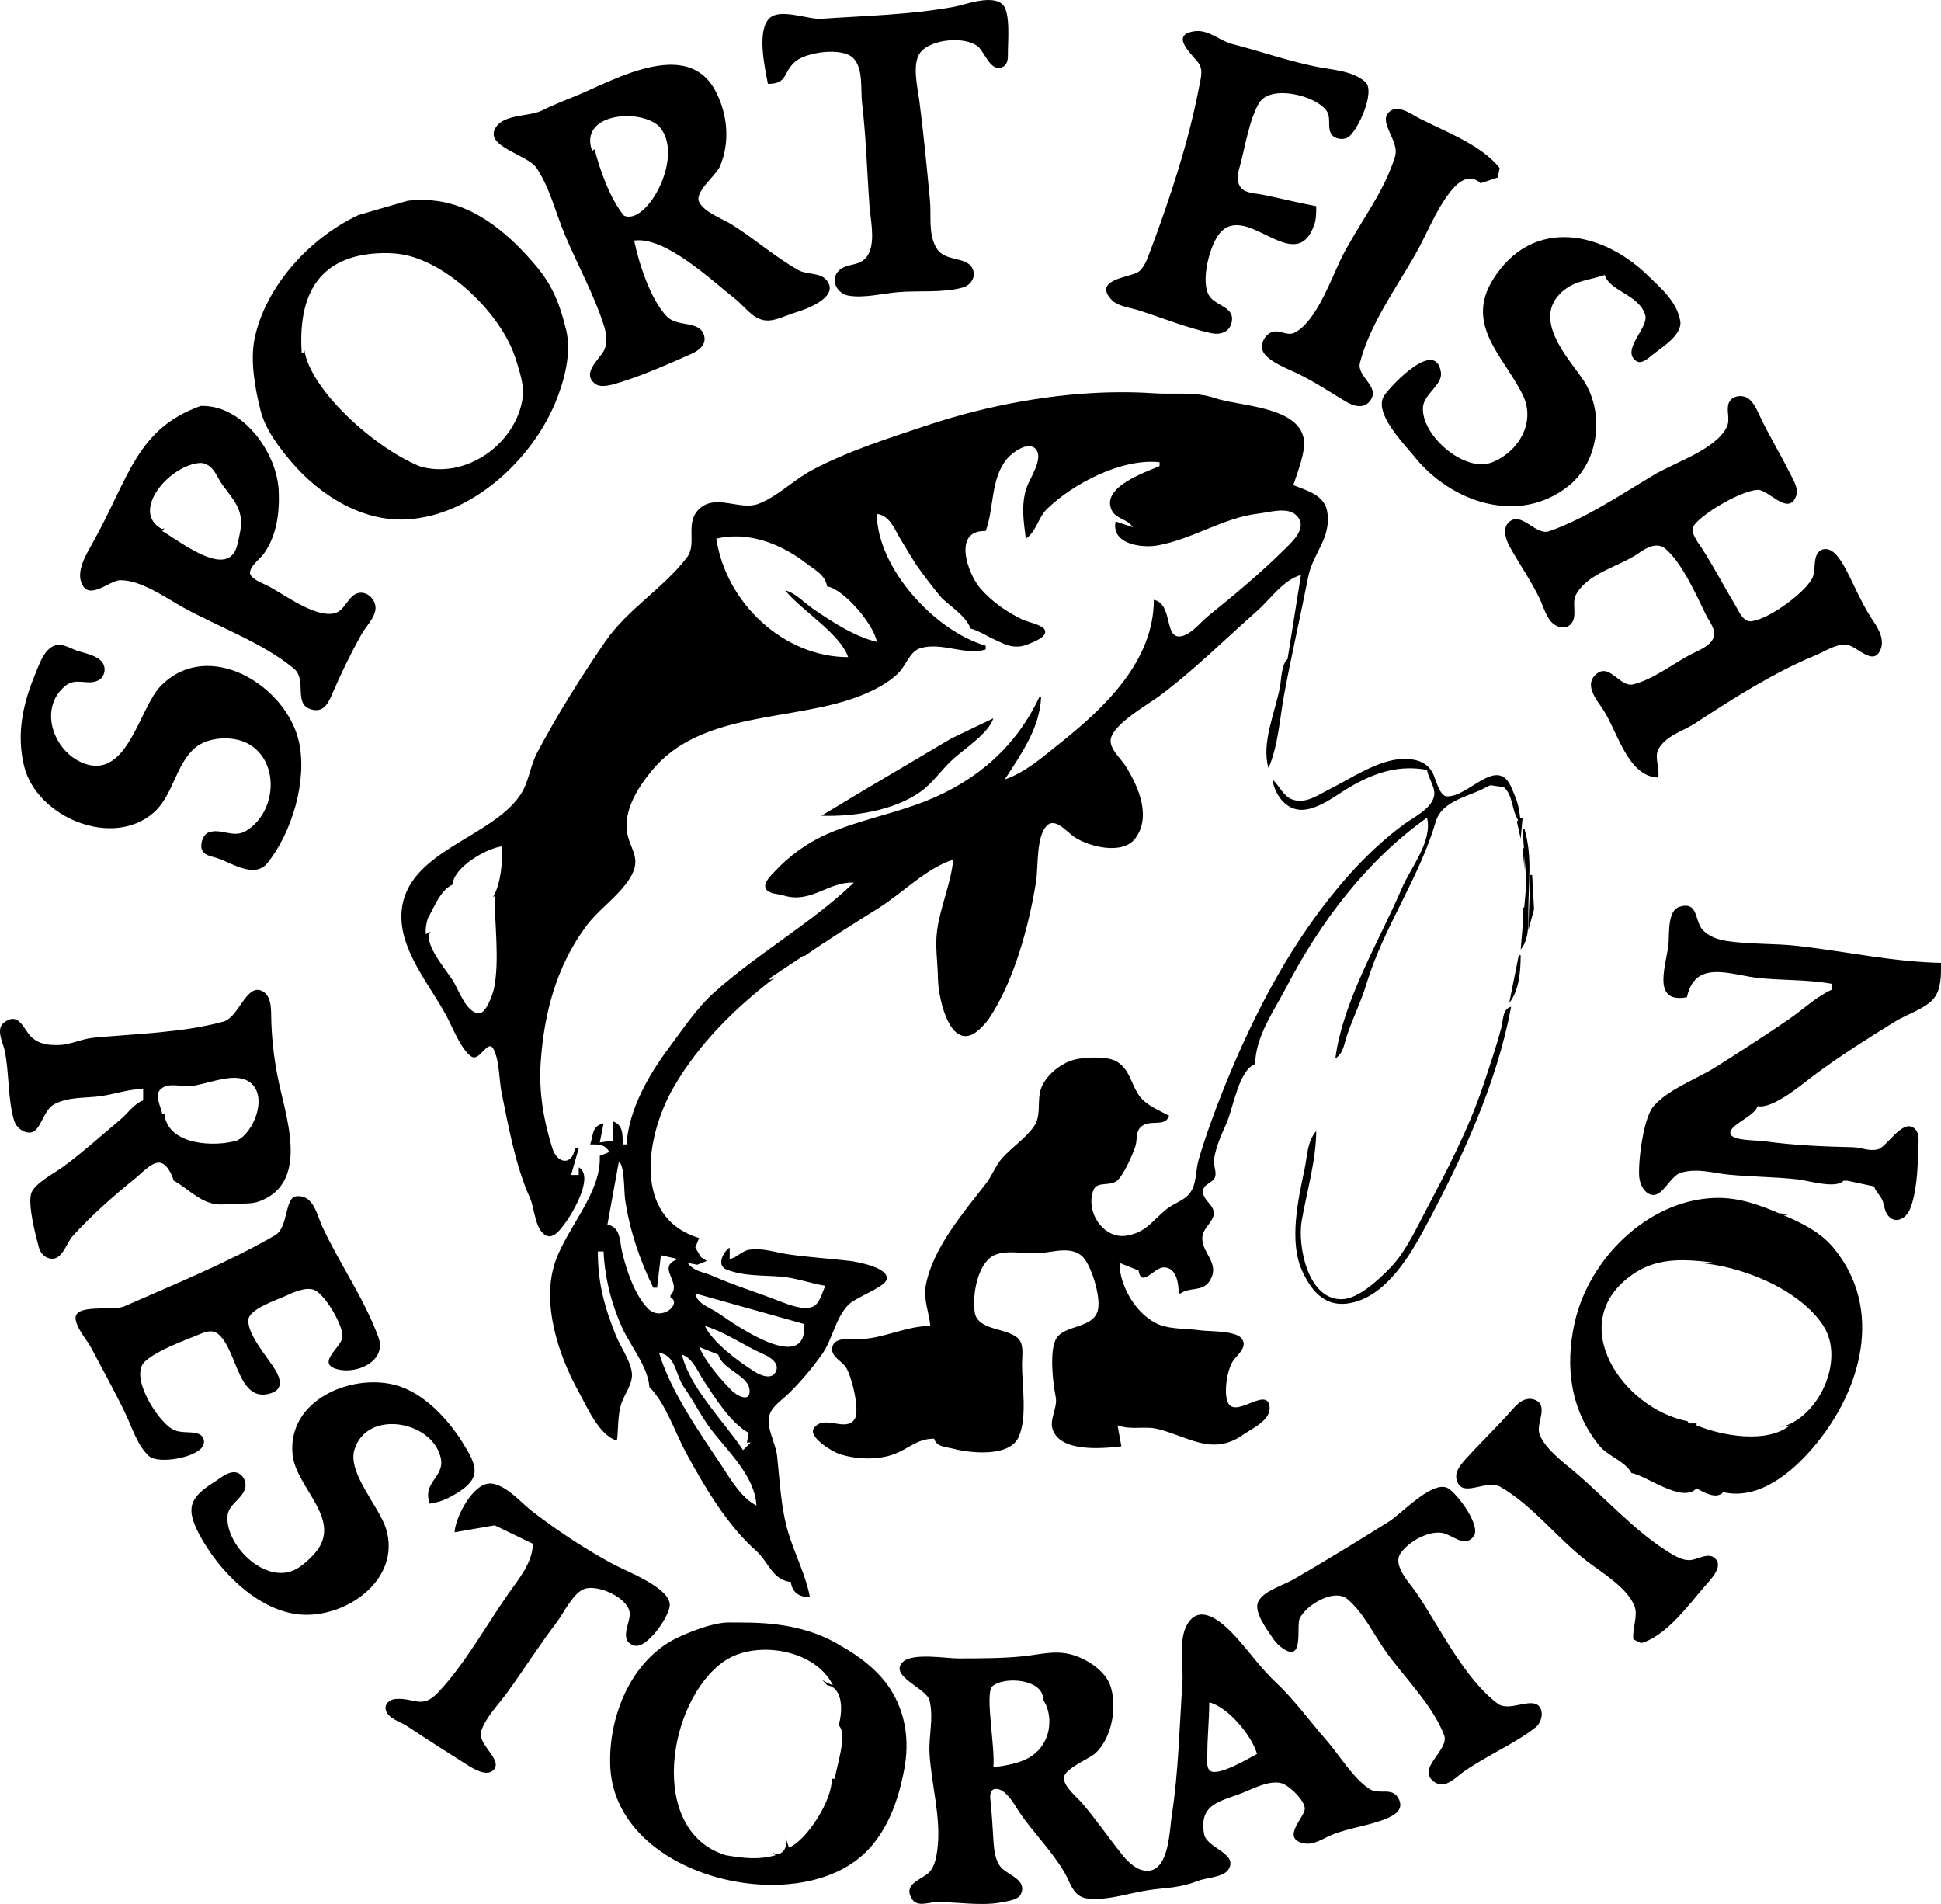
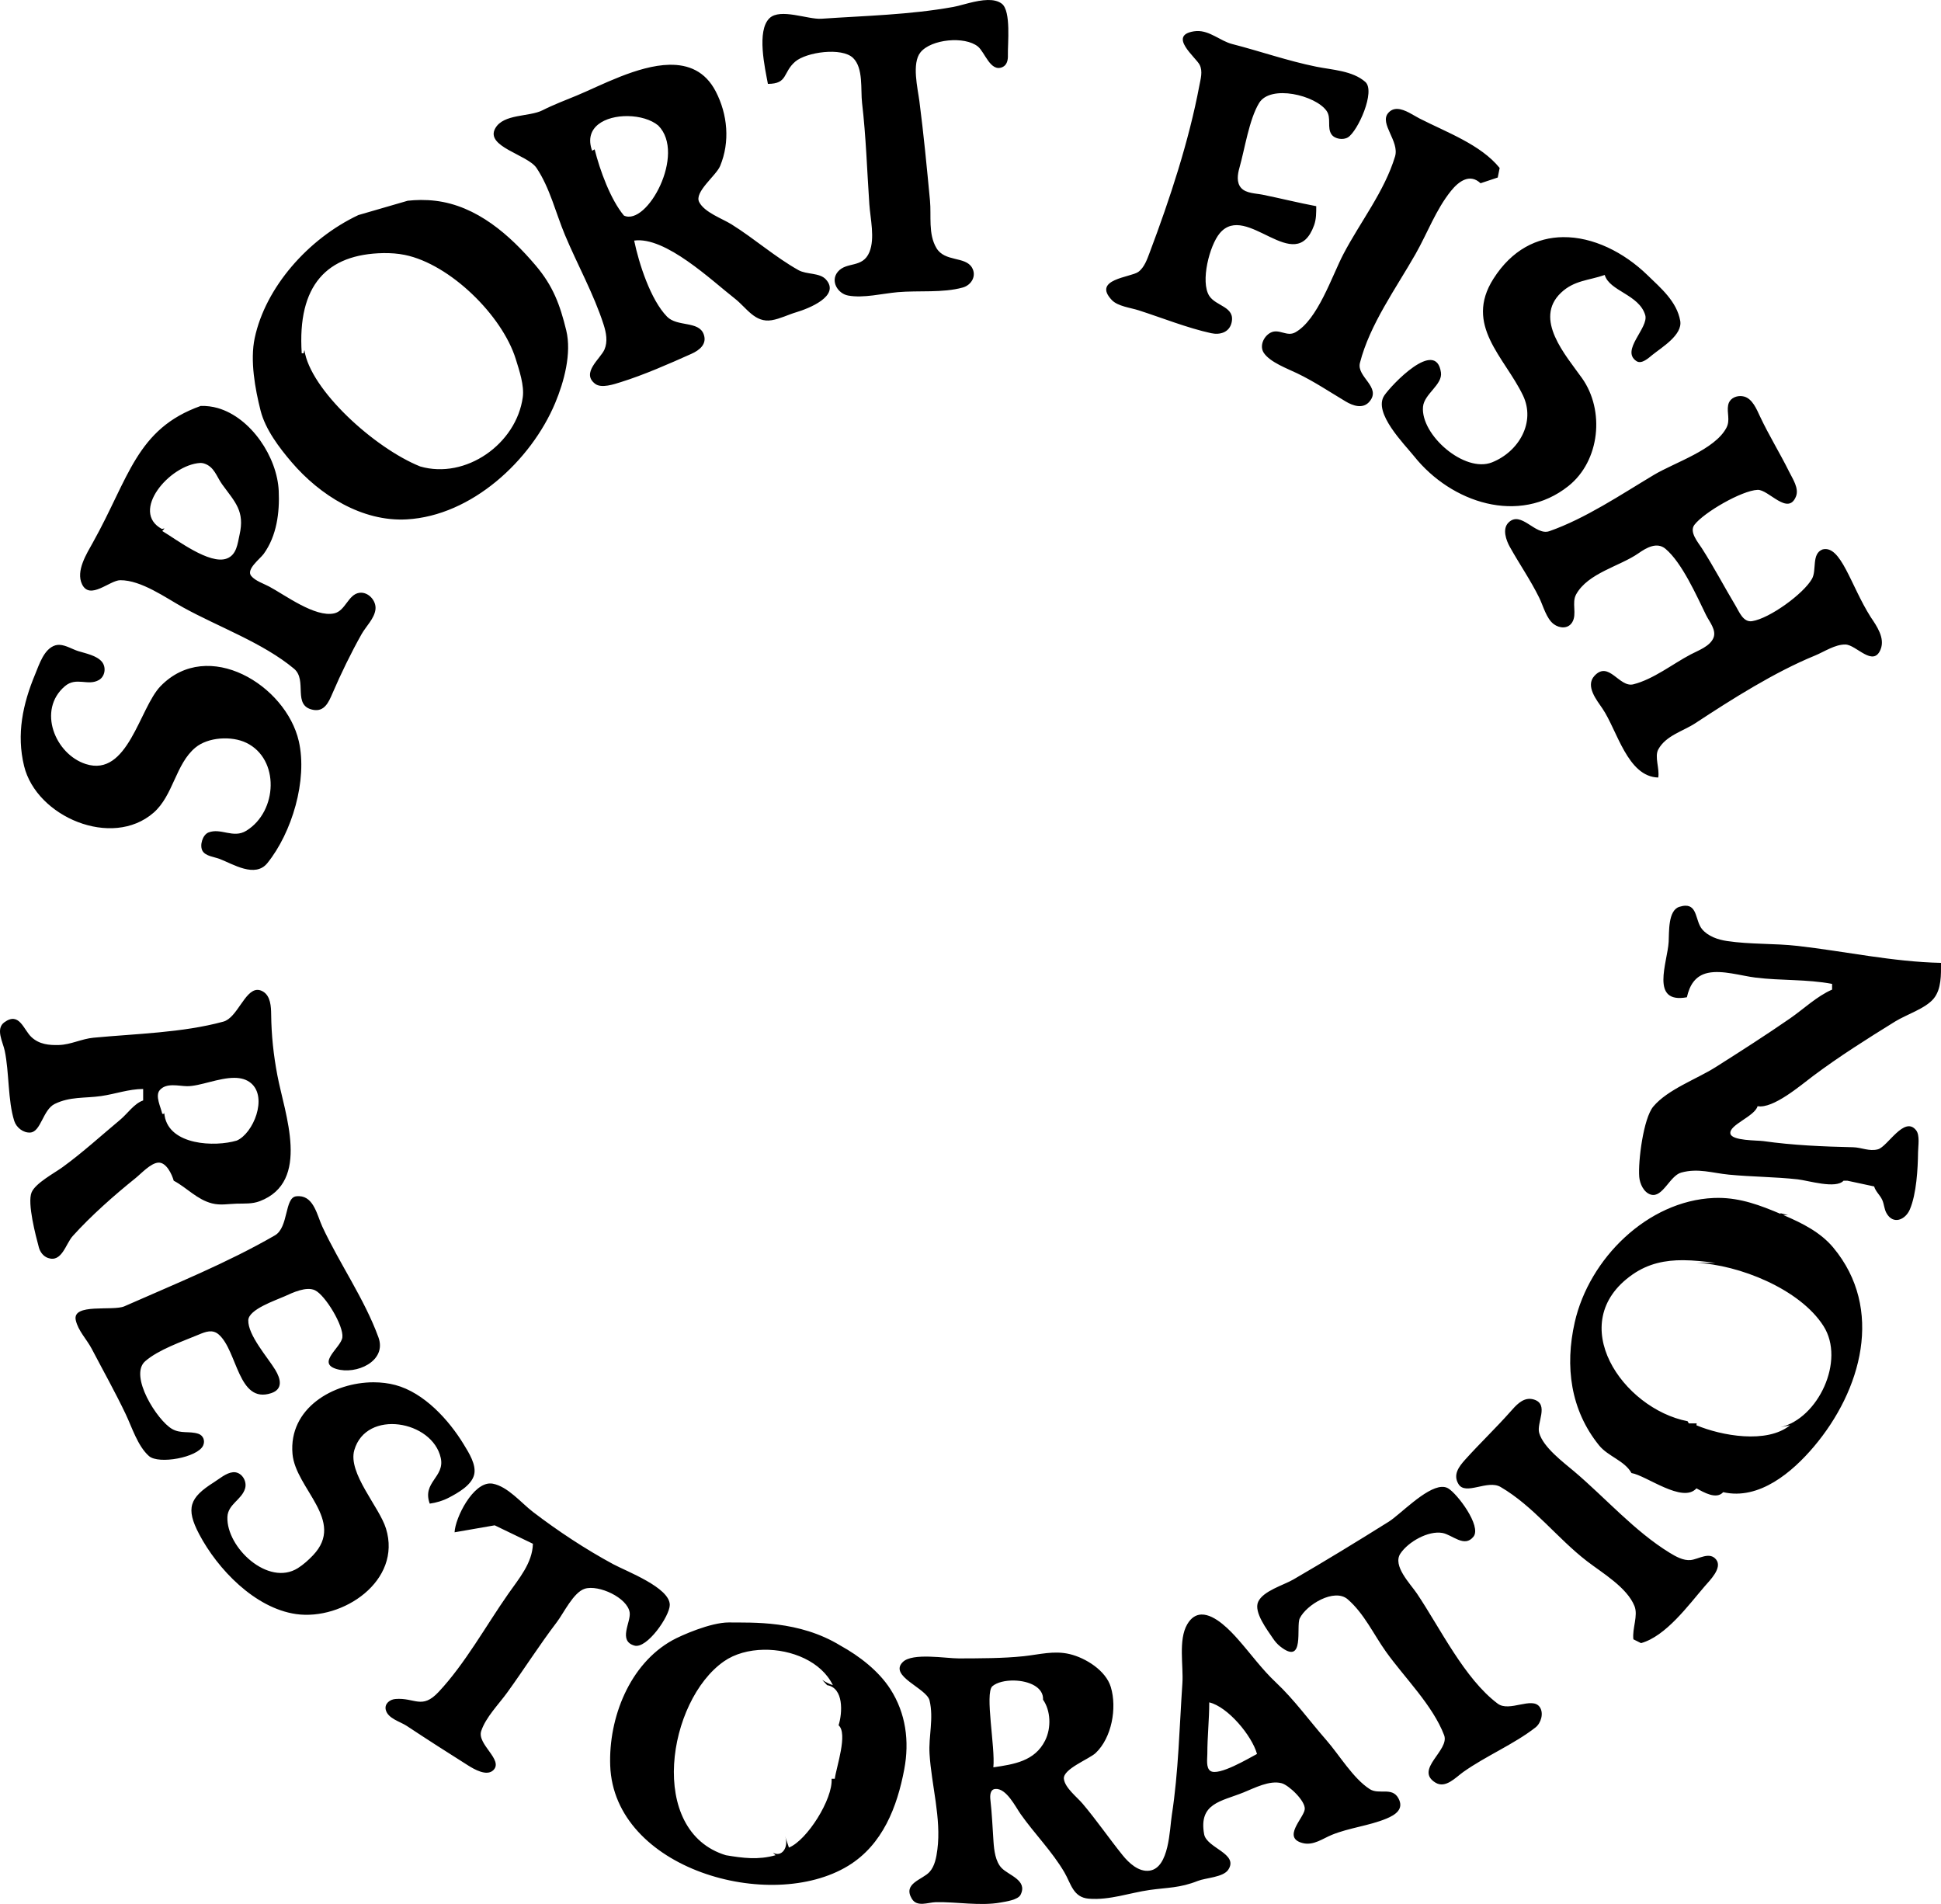
<svg xmlns="http://www.w3.org/2000/svg" xmlns:ns1="http://sodipodi.sourceforge.net/DTD/sodipodi-0.dtd" xmlns:ns2="http://www.inkscape.org/namespaces/inkscape" width="1015.931" height="996.412" version="1.1" id="svg4280" ns1:docname="Sports-fish.svg" ns2:version="0.92.3 (2405546, 2018-03-11)">
  <title id="title6601">Sport Fish Restoration</title>
  <defs id="defs4284" />
  <ns1:namedview pagecolor="#ffffff" bordercolor="#666666" borderopacity="1" objecttolerance="10" gridtolerance="10" guidetolerance="10" ns2:pageopacity="0" ns2:pageshadow="2" ns2:window-width="1920" ns2:window-height="1017" id="namedview4282" showgrid="false" fit-margin-top="0" fit-margin-left="0" fit-margin-right="0" fit-margin-bottom="0" ns2:zoom="0.18967956" ns2:cx="4399.9387" ns2:cy="-114.01669" ns2:window-x="3832" ns2:window-y="-8" ns2:window-maximized="1" ns2:current-layer="svg4280" />
  <path style="fill:#000000;stroke:none" d="m 517.002,0.003 c -6.221,0.101 -13.654,2.837 -18.076,3.635 -22.829,4.117 -45.965,4.595 -69,6.172 -6.991,0.479 -21.517,-5.677 -27.146,-0.307 -6.901,6.583 -2.374,26.207 -0.854,34.396 10.566,-0.037 7.68,-5.911 14.264,-11.619 5.768,-5.001 24.375,-7.695 30.316,-1.947 5.49,5.311 3.886,16.636 4.705,23.566 2.065,17.497 2.602,35.424 3.805,53 0.514,7.495 3.008,17.788 0.053,24.996 -3.537,8.628 -11.929,4.846 -16.539,10.322 -4.078,4.844 -0.049,11.455 5.398,12.453 8.088,1.481 17.863,-1.059 25.998,-1.771 10.821,-0.948 23.519,0.491 33.994,-2.434 4.502,-1.256 7.373,-6.056 4.826,-10.418 -3.496,-5.986 -14.214,-2.879 -18.592,-10.203 -4.435,-7.421 -2.623,-16.802 -3.398,-24.945 -1.668,-17.53 -3.285,-34.569 -5.549,-52 -0.867,-6.669 -4.078,-19.746 0.576,-25.506 5.617,-6.951 23.179,-8.584 30.037,-3.061 3.666,2.952 6.568,13.524 12.83,10.805 2.473,-1.073 2.97,-3.83 2.894,-6.242 -0.18,-5.795 1.791,-23.157 -3.209,-26.969 -1.93,-1.472 -4.506,-1.97 -7.334,-1.924 z M 626.334,16.247 c -0.461,0.02 -0.927,0.066 -1.402,0.141 -13.839,2.17 0.959,13.594 2.965,17.527 1.746,3.422 0.499,7.447 -0.166,10.984 -5.456,29.008 -15.481,59.384 -25.891,87.016 -1.341,3.559 -2.836,8.062 -6.047,10.381 -3.994,2.884 -24.305,3.768 -13.836,14.75 3.111,3.263 9.801,3.994 13.969,5.334 12.249,3.938 25.516,9.256 38,11.99 4.594,1.006 9.476,-0.4 10.678,-5.477 2.006,-8.467 -8.133,-8.546 -11.668,-14.049 -4.75,-7.394 0.125,-26.419 5.5,-32.797 14.05,-16.669 39.446,23.212 49.357,-4.148 1.175,-3.242 1.124,-6.604 1.133,-10 -9.394,-1.77 -18.64,-4.088 -28,-5.996 -3.543,-0.723 -8.673,-0.652 -11.281,-3.518 -2.562,-2.814 -1.89,-7.16 -0.945,-10.486 2.824,-9.938 5.074,-25.344 10.312,-33.98 5.951,-9.81 29.522,-4.094 35.311,4.09 2.644,3.738 0.104,8.841 2.631,12.377 1.729,2.42 6.124,3.014 8.582,1.482 5.155,-3.213 14.574,-24.14 9.068,-29.002 -6.681,-5.901 -17.42,-6.297 -25.678,-7.971 -15.004,-3.041 -29.323,-8.086 -43.961,-11.844 -6.344,-1.629 -11.719,-7.109 -18.631,-6.805 z m -275.978,17.648 c -16.557,0.333 -36.147,11.004 -48.43,16.078 -6.1,2.52 -12.104,4.763 -18,7.752 -6.919,3.509 -20.332,1.744 -24.682,9.389 -5.502,9.667 16.866,13.757 21.578,20.785 7.002,10.445 10.035,23.472 14.85,35 6.46,15.465 15.177,31.082 20.27,47 1.341,4.189 2.235,8.822 0.447,12.994 -2.065,4.818 -12.416,12.247 -4.873,17.979 3.299,2.508 9.934,0.185 13.41,-0.896 12.038,-3.746 25.404,-9.627 36.998,-14.822 4.171,-1.869 8.284,-5.073 6.394,-10.234 -2.6,-7.103 -13.855,-3.758 -19.182,-9.205 -8.636,-8.829 -14.738,-27.866 -17.211,-39.814 16.372,-2.28 40.482,20.83 52.699,30.355 6.121,4.773 10.49,12.8 19.303,11.316 4.433,-0.747 8.652,-2.932 12.959,-4.207 6.123,-1.814 23.261,-8.462 15.385,-17.146 -3.266,-3.602 -10.093,-2.463 -14.346,-4.85 -12.29,-6.9 -23.051,-16.479 -35,-23.936 -4.972,-3.103 -14.115,-6.216 -16.957,-11.662 -2.743,-5.255 8.841,-13.841 10.938,-18.871 5.294,-12.709 3.916,-27.054 -2.254,-38.998 -5.519,-10.684 -14.362,-14.206 -24.297,-14.006 z m 381.078,23.111 c -1.801,-0.063 -3.497,0.523 -4.904,2.211 -4.602,5.519 6.059,14.715 3.641,22.682 -5.556,18.309 -18.166,34.183 -26.988,51 -6.033,11.502 -13.497,34.563 -25.26,41.053 -4.428,2.443 -8.474,-2.161 -12.891,0.141 -3.649,1.902 -5.984,7.045 -3.486,10.674 3.337,4.851 12.207,8.106 17.381,10.592 8.887,4.27 16.997,9.713 25.424,14.746 3.844,2.296 9.047,4.064 12.428,0.07 6.461,-7.632 -6.866,-12.895 -4.979,-20.275 5.158,-20.177 18.96,-39.099 29.127,-57 6.191,-10.9 10.613,-23.155 18.529,-32.988 4.146,-5.152 9.925,-9.242 15.471,-4.012 l 9,-3 1,-5 c -9.872,-12.224 -27.711,-18.63 -42,-25.924 -3.054,-1.559 -7.53,-4.831 -11.492,-4.969 z m -402.836,3.752 c 6.09,0.082 12.18,1.776 15.947,4.943 14.733,14.795 -5.902,52.818 -17.98,47.111 -6.967,-8.342 -12.562,-23.609 -15.324,-34.654 -0.447,0.229 -0.887,0.473 -1.315,0.74 -4.574,-12.574 7.046,-18.296 18.672,-18.141 z m -108.375,43.893 c -2.271,0.012 -4.548,0.154 -6.824,0.4 l -25.816,7.496 c -26.379,12.436 -48.645,37.908 -54.266,64.352 -2.5,11.745 0.18,26.568 3.08,38 2.48,9.812 9.8,19.456 16.26,27 14.7,17.182 36.809,31.233 60.27,29.906 33.91,-1.919 64.998,-30.705 77.664,-60.906 4.612,-10.995 8.705,-26.004 5.783,-38 -3.275,-13.444 -6.88,-23.224 -16.023,-33.998 -13.502,-15.912 -30.784,-31.227 -52.424,-33.818 -2.553,-0.306 -5.125,-0.446 -7.703,-0.432 z m 597.949,19.447 c -13.671,0.136 -26.817,6.547 -36.51,21.801 -15.462,24.334 5.799,40.925 15.457,61 6.748,14.026 -2.084,29.462 -16.213,35.074 -14.364,5.706 -37.386,-14.405 -36.096,-29.074 0.597,-6.786 10.329,-11.538 9.389,-18 -2.625,-18.058 -25.95,6.601 -29.642,12.064 -6.089,9.006 10.582,25.546 15.643,31.875 19.376,24.232 54.883,36.114 80.727,15.51 16.594,-13.23 19.078,-39.6 7.111,-56.449 -8.489,-11.952 -25.535,-30.939 -10.973,-44.723 6.9,-6.532 14.537,-6.374 22.861,-9.277 2.472,8.489 18.006,10.201 21.193,21 1.972,6.681 -13.066,18.488 -4.582,24.088 2.733,1.804 6.414,-1.72 8.369,-3.291 4.974,-3.996 15.819,-10.44 14.529,-17.797 -1.778,-10.145 -10.221,-17.186 -17.037,-23.818 -12.567,-12.23 -28.733,-20.136 -44.227,-19.982 z M 200.666,132.456 c 3.745,-0.048 7.495,0.188 11.26,0.959 23.55,4.82 50.909,31.579 58.025,54.484 1.835,5.905 4.523,13.834 3.674,20 -3.365,24.44 -29.839,43.107 -53.699,36.213 -23.97,-9.631 -57.634,-40.209 -60.598,-60.924 -0.118,0.557 -0.243,1.122 -0.402,1.711 h -1 c -2.365,-35.682 13.182,-51.929 42.74,-52.443 z m 710.178,74.812 c -2.895,0.02 -5.726,1.637 -6.314,4.686 -0.795,4.126 1.211,7.881 -0.922,11.93 -6.058,11.504 -27.19,18.205 -37.967,24.652 -17.095,10.227 -35.895,22.865 -54.715,29.449 -7.305,2.556 -14.784,-11.089 -21.396,-4.482 -3.343,3.341 -1.188,9.273 0.705,12.668 5.029,9.022 10.895,17.439 15.447,26.729 2.059,4.201 3.688,10.82 7.543,13.713 2.996,2.248 7.492,2.62 9.674,-0.941 2.65,-4.323 -0.401,-10.159 2.055,-14.602 6.217,-11.247 22.854,-14.678 32.688,-21.559 4.054,-2.836 9.608,-6.071 14.1,-2.289 8.664,7.295 16.25,24.519 21.234,34.68 1.705,3.474 5.589,7.884 3.83,11.98 -1.9,4.423 -7.92,6.514 -11.879,8.598 -9.532,5.019 -19.428,12.961 -30,15.639 -7.437,1.885 -12.844,-12.622 -20.396,-4.414 -4.902,5.328 1.27,12.776 4.229,17.145 7.706,11.381 13.093,35.673 29.168,36.051 0.828,-4.534 -2.062,-10.885 0.027,-14.701 4.009,-7.323 12.957,-9.493 19.396,-13.73 19.083,-12.552 41.504,-26.751 62.576,-35.375 4.889,-2 10.563,-5.915 16,-5.799 5.657,0.12 14.546,12.133 18.396,2.547 2.397,-5.968 -2.063,-12.277 -5.209,-16.941 -10.498,-16.579 -15.535,-37.77 -25.143,-35.379 -5.928,2.201 -2.999,10.843 -5.559,15.379 -4.44,7.868 -22.299,20.824 -31.396,22.174 -4.614,0.685 -6.696,-4.884 -8.564,-8.004 -5.983,-9.995 -11.396,-20.331 -17.699,-30.17 -1.989,-3.105 -6.731,-8.52 -3.879,-12.254 4.95,-6.483 24.745,-17.929 33.049,-18.295 5.761,-0.253 15.963,13.812 20.105,3.439 1.693,-4.238 -1.755,-9.233 -3.566,-12.891 -4.85,-9.798 -10.618,-19.084 -15.277,-29 -1.743,-3.709 -3.967,-9.253 -8.352,-10.387 -0.648,-0.168 -1.32,-0.249 -1.988,-0.244 z m -805.76,5.166 c -33.726,11.989 -37.535,37.627 -56.459,71.465 -3.28,5.897 -9.029,14.888 -5.689,21.852 4.09,8.533 14.49,-2.074 19.99,-2.109 11.03,-0.07 23.74,9.172 33,14.283 18.53,10.229 41.69,18.476 57.94,32.014 7.29,6.071 -1.119,19.423 10.06,21.547 5.9,1.121 8.14,-4.093 10.07,-8.586 4.51,-10.462 9.65,-21.064 15.24,-31 2.3,-4.101 6.719,-8.168 7.289,-13 0.52,-4.497 -3.74,-9.3 -8.42,-8.662 -5.89,0.805 -7.25,9.437 -13.18,10.758 -10.02,2.229 -25.66,-9.56 -34,-14.014 -2.95,-1.577 -7.22,-2.921 -9.42,-5.547 -2.88,-3.438 4.6,-8.936 6.49,-11.535 6.86,-9.443 8.411,-21.639 7.891,-33 -0.8,-17.633 -14.421,-38.321 -31.961,-43.361 -2.828,-0.813 -5.813,-1.165 -8.842,-1.104 z m -0.234,29.84 c 0.635,-0.008 1.246,0.068 1.826,0.242 5.5,1.652 6.66,6.909 9.59,10.945 6.88,9.444 11.929,14.03 9.109,26.438 -1.03,4.558 -1.449,10.394 -6.619,12.383 -9.02,3.467 -26.43,-10.017 -33.83,-14.383 1.374,-1.527 1.645,-1.56 -0.15,-1.043 -16.873,-9.028 3.917,-33.667 20.074,-34.582 z m -73.658,95.197 c -0.761,-0.035 -1.513,0.039 -2.246,0.264 -5.95,1.817 -8.439,10.069 -10.559,15.16 -6.46,15.494 -9.841,31.325 -5.781,47.988 6.5,26.637 45.95,43.372 67.731,24.469 10.39,-9.018 11.52,-25.452 21.92,-34.104 6.62,-5.511 18.93,-6.257 26.67,-2.514 17.56,8.489 16.42,35.886 0,46.016 -6.87,4.235 -13.31,-1.682 -19.85,0.93 -3.07,1.223 -4.751,6.879 -3.031,9.709 1.62,2.681 6.201,3.078 8.881,4.102 7.02,2.688 18.599,10.155 25.029,2.18 12.83,-15.891 21.101,-43.418 16.441,-63.771 -6.72,-29.343 -47.53,-54.322 -72.34,-28.828 -11.08,11.393 -17.071,47.843 -39.131,40.783 -16.07,-5.141 -25.541,-28.289 -10.98,-40.727 5.98,-5.106 12.08,0.068 17.83,-3.26 3.26,-1.885 3.921,-6.702 1.551,-9.551 -2.76,-3.308 -8.49,-4.35 -12.4,-5.572 -2.958,-0.924 -6.436,-3.123 -9.734,-3.273 z M 882.159,473.985 c -0.897,0.013 -1.945,0.196 -3.174,0.582 -6.004,1.888 -5.305,13.224 -5.594,18.332 -0.603,10.689 -9.912,32.555 9.535,29 1.414,-6.259 4.331,-11.305 10.996,-12.742 7.548,-1.627 17.382,1.518 25.004,2.457 13.367,1.647 26.677,0.775 40,3.285 v 3 c -7.886,3.387 -14.924,10.173 -22,15.064 -12.741,8.808 -25.899,17.235 -39,25.525 -9.872,6.24 -25.027,11.62 -32.57,20.59 -5.215,6.21 -8.021,28.75 -7.371,36.82 0.285,3.54 2.351,8.209 6.111,9.289 6.159,1.77 9.853,-9.859 15.834,-11.529 8.853,-2.46 16.225,0.22 24.996,1.07 11.98,1.16 24.114,1.139 36,2.459 5.569,0.62 19.968,5.151 24,0.711 h 1 1 l 14,3 c 0.893,2.89 3.077,4.421 4.277,7.131 0.973,2.19 0.996,4.679 2.178,6.809 3.475,6.28 9.916,3.581 12.262,-1.939 3.452,-8.13 4.174,-21.21 4.279,-30 0.037,-3.1 1.034,-8.8 -1.023,-11.4 -6.179,-7.8 -14.895,8.581 -19.973,9.971 -4.545,1.23 -8.552,-0.97 -13,-1.08 -15.446,-0.34 -31.623,-1.031 -47,-3.221 -3.108,-0.44 -16.53,-0.11 -17.23,-3.9 -0.848,-4.6 12.751,-8.999 14.23,-14.369 8.115,1.5 22.545,-10.92 29,-15.76 13.725,-10.29 28.393,-19.52 43.012,-28.57 5.796,-3.587 15.879,-6.778 20.135,-11.945 4.155,-5.044 3.853,-12.599 3.853,-18.725 -25.11,-0.518 -50.36,-6.065 -75,-8.871 -12.244,-1.395 -24.753,-0.726 -37,-2.559 -4.723,-0.707 -9.954,-2.43 -13.105,-6.273 -3.386,-4.131 -2.379,-12.304 -8.662,-12.211 z m -747.482,44.051 c -6.641,0.149 -10.557,14.64 -17.75,16.607 -21.43,5.864 -46,6.33 -68,8.426 -6.22,0.59 -11.9,3.631 -18,3.811 -5.28,0.17 -10.369,-0.331 -14.439,-4.111 -4.22,-3.908 -6.331,-13.486 -14.211,-7.779 -4.75,3.437 -0.739,10.4 0.201,14.91 2.39,11.44 1.589,26.021 4.979,36.711 1.09,3.46 4.742,6.358 8.432,6.078 5.56,-0.41 6.54,-11.919 12.76,-14.969 8,-3.93 15.809,-2.911 24.279,-4.121 7.47,-1.07 14.39,-3.679 22,-3.699 v 6 c -4.69,1.58 -8.18,6.89 -12,10.08 -9.89,8.25 -19.81,17.3 -30.17,24.82 -4.31,3.13 -14.21,8.37 -16.23,13.23 -2.34,5.63 2.21,22.809 3.82,28.779 0.65,2.43 2.33,4.67 4.77,5.52 7.25,2.55 9.25,-7.36 12.91,-11.43 9.6,-10.66 21.72,-21.35 32.9,-30.34 2.98,-2.39 7.93,-7.861 11.91,-8.121 4.24,-0.28 7.18,6.201 8.09,9.461 6.86,3.63 12.15,9.849 20.01,11.859 4.47,1.15 8.48,0.26 12.99,0.15 4.11,-0.1 8.08,0.201 12,-1.279 26.97,-10.22 13.02,-45.88 9.26,-65.82 -2.04,-10.75 -3.13,-20.967 -3.26,-31.91 -0.05,-4.046 -0.281,-9.62 -4.221,-11.971 -1.077,-0.643 -2.08,-0.914 -3.029,-0.893 z m -11.863,46.033 c 3.227,0.033 6.182,0.773 8.553,2.77 8.91,7.51 1.181,26.341 -7.439,30.061 -11.54,3.44 -35.19,2.47 -37.77,-13 -0.11,-0.658 -0.132,-1.298 -0.08,-1.922 -0.064,0.301 -0.115,0.609 -0.15,0.922 h -1 c -0.7,-3.34 -3.86,-9.36 -1.35,-12.35 3.42,-4.08 9.89,-2.161 14.35,-2.111 6.613,0.072 16.639,-4.454 24.887,-4.369 z m 33.797,61.926 c -0.514,-0.019 -1.054,0.004 -1.623,0.074 -6.11,0.75 -3.88,16.269 -11.1,20.439 -24.86,14.37 -52.561,25.551 -78.791,37.121 -5.99,2.65 -27.459,-1.8 -25.439,7.27 1.24,5.56 5.779,10.04 8.369,15 5.93,11.34 12.259,22.6 17.77,34.17 3.3,6.93 6.282,16.719 12.182,21.939 5.04,4.45 25.46,0.76 28.34,-5.5 1.16,-2.51 0.079,-5.33 -2.541,-6.18 -4.63,-1.5 -9.15,0.09 -13.68,-2.49 -7.82,-4.45 -22.719,-27.929 -14.109,-35.459 6.99,-6.1 19.349,-10.31 27.939,-13.9 3.6,-1.5 7.25,-3 10.59,-0.07 9.83,8.64 10.061,36.359 27.391,30.689 6.4,-2.1 4.99,-7.569 2.18,-12.199 -3.92,-6.48 -14.371,-18.16 -14.131,-25.98 0.18,-5.71 14.381,-10.42 18.971,-12.5 4.25,-1.93 11.421,-5.36 15.98,-3.16 5.36,2.59 15.039,18.591 14.289,24.641 -0.66,5.27 -13.44,13.3 -3.25,16.49 10.44,3.26 26.681,-4.01 22.141,-16.49 -7.28,-20.04 -20.4,-38.62 -29.4,-58 -2.653,-5.728 -4.366,-15.614 -12.076,-15.904 z m 742.828,0.893 c -0.83,-0.003 -1.667,0.014 -2.512,0.051 -34.627,1.52 -65.156,31.751 -72.701,65.051 -5.213,23.01 -2.257,45.899 12.756,64.439 4.674,5.77 13.389,7.991 16.945,14.471 7.674,1.21 26.801,16.11 34,8 3.848,2.1 10.459,5.99 14,2 18.885,4.34 36.247,-10.58 47.41,-23.76 24.963,-29.48 36.94,-72.13 10.215,-104.23 -6.7,-8.04 -16.26,-12.791 -25.625,-16.811 -0.158,-0.067 -0.313,-0.132 -0.471,-0.199 h 2.471 l -4,-1 v 0.354 c -10.548,-4.467 -20.785,-8.328 -32.488,-8.365 z m -18.48,32.615 c 5.549,0.024 11.217,0.669 16.969,1.396 h -10 c 22.086,0.95 54.114,13.58 66.519,33.09 11.516,18.11 -2.865,48.36 -22.52,52.91 l 5,-1 c -12.173,9.82 -35.918,5.47 -49,0 l 0.125,-1 h -4.125 l -0.644,-1.127 c -33.855,-6.532 -64.96,-51.453 -28.9,-76.723 8.414,-5.9 17.329,-7.586 26.576,-7.547 z m -685.379,63.893 c -21.162,-0.009 -44.583,13.575 -42.482,37.504 1.61,18.23 27.969,34.86 10.779,52.99 -2.37,2.49 -5.039,4.91 -7.949,6.75 -15.55,9.81 -37.51,-10.85 -36.9,-26.74 0.26,-6.77 7.55,-9 9.27,-15 1.13,-3.98 -1.999,-8.84 -6.369,-8.43 -3.56,0.33 -7.08,3.439 -10,5.279 -12.7,8.02 -14.84,13.55 -7.67,27.15 9.64,18.29 29.12,38.679 50.67,41.789 24.43,3.52 55.59,-17.369 47.09,-44.789 -3.51,-11.34 -20.05,-28.99 -16.57,-41 6.25,-21.6 40.92,-15.52 45.25,4.09 2.23,10.1 -9.87,12.67 -5.769,23.91 3.53,-0.52 6.81,-1.471 10,-3.131 4.67,-2.44 11.749,-6.389 13.203,-11.879 1.392,-5.27 -2.812,-11.72 -5.402,-15.99 -7.8,-12.83 -20.781,-27.08 -35.801,-31.08 -3.587,-0.955 -7.429,-1.422 -11.348,-1.424 z m 605.357,8.676 c -4.345,-0.216 -7.576,3.534 -10.344,6.658 -7.664,8.65 -16.021,16.59 -23.736,25.17 -3.272,3.65 -6.483,7.84 -3.473,12.77 3.755,6.15 15.169,-2.5 22.029,1.51 17.28,10.1 29.565,26.782 45.242,38.852 8.061,6.2 20.885,13.679 24.832,23.449 2.044,5.05 -1.264,11.73 -0.56,17.42 l 4,2 c 12.997,-3.6 24.819,-19.861 33.297,-29.711 2.648,-3.08 9.418,-9.619 6.057,-13.969 -3.431,-4.45 -9.213,-0.231 -13.354,0.199 -3.865,0.4 -7.817,-1.839 -11,-3.789 -18.317,-11.22 -33.575,-28.68 -49.91,-42.52 -5.819,-4.93 -16.218,-12.621 -18.392,-20.211 -1.5,-5.23 5.346,-14.98 -2.756,-17.48 -0.668,-0.206 -1.311,-0.317 -1.932,-0.348 z m -543.922,44.275 c -9.464,-0.546 -18.739,17.9 -19.088,25.553 l 20.998,-3.65 20.002,9.65 c -0.236,10.04 -7.325,18.24 -12.875,26.17 -11.65,16.64 -22.636,36.63 -36.506,51.4 -8.77,9.36 -12.42,2.82 -22.6,3.67 -2.84,0.23 -5.769,2.41 -5.049,5.59 1.06,4.66 7.589,6.22 11.029,8.51 10.56,7 21.25,13.851 32,20.621 3.184,2 9.921,6.01 13.381,2.43 5.225,-5.39 -8.732,-13.421 -6.439,-20.391 2.353,-7.15 9.204,-14.05 13.576,-20.09 8.851,-12.23 16.85,-24.87 26.004,-36.9 3.644,-4.78 8.712,-15.65 14.662,-17.48 7.194,-2.22 22.366,4.691 23.467,12.471 0.714,5.04 -6.217,14.779 2.457,17.289 6.555,1.89 18.528,-15.459 18.531,-21.289 0.01,-9.09 -22.693,-17.57 -29.639,-21.32 -14.47,-7.82 -28.942,-17.359 -42,-27.359 -6.092,-4.67 -13.113,-13.26 -20.996,-14.76 -0.305,-0.058 -0.611,-0.096 -0.916,-0.113 z m 497.537,1.787 c -8.547,0.447 -21.845,14.572 -27.627,18.186 -16.597,10.39 -33.049,20.461 -49.998,30.291 -5.115,2.96 -15.796,5.95 -18.396,11.67 -2.45,5.39 4.825,14.749 7.672,19.039 1.042,1.58 2.336,3.099 3.818,4.279 13.128,10.41 8.229,-10.45 10.268,-14.66 3.468,-7.15 18.174,-15.989 25.109,-9.979 8.627,7.47 13.525,18.3 20.031,27.43 9.665,13.55 24.462,27.99 30.438,43.68 3.021,7.93 -15.678,17.921 -4.596,24.801 5.354,3.33 10.678,-2.751 14.605,-5.531 11.875,-8.42 26.558,-14.53 37.822,-23.33 2.86,-2.23 4.449,-7.45 2.201,-10.67 -3.945,-5.66 -15.858,2.81 -21.973,-1.76 -17.449,-13.04 -30.229,-39.73 -42.33,-57.68 -3.446,-5.11 -12.855,-14.499 -8.625,-20.869 4.086,-6.15 14.562,-12.091 21.953,-10.801 5.242,0.92 11.585,7.98 16.334,1.9 4.276,-5.47 -8.538,-22.521 -13.371,-25.281 -0.991,-0.565 -2.115,-0.779 -3.336,-0.715 z m -125.654,66.793 c -2.781,0.064 -5.395,1.512 -7.514,5.162 -4.73,8.15 -1.895,21.761 -2.512,30.811 -1.523,22.32 -2.043,46.58 -5.535,69 -1.173,7.53 -1.34,27.511 -11.582,29.061 -5.735,0.87 -10.953,-4.071 -14.164,-8.06 -7.141,-8.87 -13.613,-18.31 -20.961,-27 -2.88,-3.41 -9.266,-8.29 -9.785,-12.98 -0.569,-5.16 13.249,-10.319 16.642,-13.529 8.381,-7.93 11.241,-23.45 7.926,-34.49 -2.609,-8.69 -13.191,-15.26 -21.486,-17.25 -8.227,-1.98 -15.886,0.21 -24,1.08 -10.931,1.17 -23.014,1.12 -34,1.17 -6.776,0.03 -24.302,-3.129 -29.396,1.891 -7.484,7.39 12.471,13.669 14.002,20.109 2.267,9.54 -0.572,18.51 0,28 0.984,16.23 6.216,33.71 4.101,50 -0.52,4 -1.321,8.69 -4.131,11.77 -3.709,4.07 -14.091,5.94 -9.248,14 2.737,4.56 8.496,1.871 12.668,1.791 10.858,-0.21 23.149,2.11 33.83,0.18 2.77,-0.5 9.08,-1.361 10.428,-4.061 3.822,-7.64 -6.186,-10.079 -9.955,-14.02 -3.211,-3.36 -3.9,-9.21 -4.213,-13.66 -0.521,-7.44 -0.787,-14.59 -1.633,-22 -0.237,-2.08 -0.243,-5.47 2.602,-5.689 5.741,-0.46 10.53,9.329 13.205,13.129 7.27,10.32 16.532,19.581 22.951,30.561 3.461,5.92 4.526,13.07 12.746,13.74 10.927,0.88 21.434,-3.091 31.869,-4.561 9.43,-1.33 15.709,-0.981 25.17,-4.731 4.249,-1.68 13.325,-1.869 15.969,-5.879 5.584,-8.48 -11.317,-11.26 -12.641,-18.57 -2.949,-16.3 8.945,-17.141 20.672,-21.881 5.687,-2.3 13.598,-6.489 19.91,-4.799 3.756,1 12.554,9.309 12.082,13.629 -0.502,4.61 -12.169,14.981 -0.938,17.721 5.552,1.35 10.34,-2.39 15.115,-4.34 9.145,-3.73 19.471,-4.73 28.545,-8.49 4.594,-1.9 9.477,-4.96 6.256,-10.73 -3.347,-6 -10.143,-1.619 -14.955,-4.709 -8.721,-5.6 -15.911,-17.869 -22.76,-25.689 -8.703,-9.92 -16.723,-21.101 -26.346,-30.131 -7.427,-6.98 -13.138,-14.99 -19.859,-22.58 -3.778,-4.262 -11.973,-13.137 -19.08,-12.973 z m -247.449,4.152 c -9.539,-0.013 -24.981,6.807 -29.521,9.33 -22.476,12.49 -33.405,40.67 -32.541,65.49 1.887,54.24 83.823,77.429 124.592,52.52 18.079,-11.05 25.642,-30.939 29.324,-50.52 2.748,-14.61 0.866,-29.31 -7.326,-42 -6.109,-9.47 -16.198,-17.259 -26.049,-22.689 -21.786,-13.325 -46.096,-11.978 -58.478,-12.131 z m 18.246,14.287 c 14.666,-0.26 30.261,6.202 36.232,18.533 -1.913,-0.617 -3.792,-1.583 -5.58,-2.777 l 2.58,2.777 c 8.76,1.46 8.048,14.48 6,21 4.961,4.34 -1.162,21.78 -2,28 h -1.668 c 0.749,10.553 -12.801,32.131 -22.332,36 l -2,-6 c 2.151,6.085 -2,11.283 -6.365,8.635 l 1.365,1.365 c -9.083,2.55 -16.977,1.504 -26,0 -41.349,-12.59 -30.571,-80.841 -0.996,-101.471 5.655,-3.946 13.082,-5.926 20.764,-6.062 z m 131.191,16.105 c 7.546,0.18 15.405,3.425 15.057,10.043 3.959,5.618 4.424,14.656 1.086,21.346 -5.416,10.86 -16.369,12.459 -27.102,14.039 1.071,-10.499 -4.53,-38.525 -0.566,-42.4 2.415,-2.104 6.909,-3.138 11.525,-3.027 z m 102.041,11.428 c 9.719,2.31 22.322,17.39 25,27 -4.167,2.18 -20.133,11.781 -24.396,8.881 -2.401,-1.63 -1.603,-6.431 -1.603,-8.881 0,-9.04 1,-17.95 1,-27 z" id="path364" ns2:connector-curvature="0" ns1:nodetypes="cccccccccccccccccccccccccscccccccccccccccccccccccsccccccccccccccccccccccscccccccccccccccccccccccccccccccccccssccccccccccccccccscccccccccccccccccccccccccccccccccccccccccccccccsccccccccccccccccscccccccccccccccccccccccccccccsccccccccccccccccccccccccccccccccccccscccccccccccccccccccccccccccssccccccccsccccccccccccccccccccccccccccccccccccccccccccccccccccccccccccccccccccccccccccccccccccccccccccccccccccccccccccccccsccccccccccccccccccccccccccccccccccccccccccccccccccccccccccccccccccccccccccscccccccccsscccccccccccccccc" />
-   <path style="fill:#000000;stroke:none" d="m 585.358,205.259 c -33.769,0.242 -69.065,6.986 -100.432,17.443 -20.174,6.726 -41.129,13.348 -60,23.371 -9.582,5.089 -17.879,13.76 -28,17.607 -9.384,3.568 -21.866,-5.169 -30.451,2.225 -8.596,7.404 -1.198,18.365 -6.979,25.904 -12.402,16.176 -31.119,27.035 -42.807,44.088 -12.916,18.845 -24.783,37.779 -35.531,58.002 -3.693,6.948 -4.391,15.497 -8.715,21.984 -15.378,23.074 -60.597,29.612 -62.307,62.016 -1.03,19.544 14.99,37.66 23.67,54 3.05,5.733 7.479,17.209 12.799,20.949 4.543,3.2 8.709,-9.678 11.768,-3.738 3.087,5.99 2.812,16.089 4.182,22.789 3.712,18.16 7.222,38.12 14.873,55.09 2.418,5.36 2.604,17.27 8.787,19.73 3.67,1.47 7.14,-3.39 9.029,-5.82 4.265,-5.5 16.021,-25.35 7.682,-30 v 4 h -4 l 4,-14 h -2 c -1.383,9.27 -9.244,8.25 -11.828,0 -4.597,-14.67 -7.14,-29.46 -6.082,-45 1.745,-25.589 8.167,-50.019 23.625,-71 6.724,-9.127 16.719,-15.453 22.863,-25 7.496,-11.646 -1.117,-15.796 -1.533,-27 -0.407,-10.953 6.758,-21.856 13.453,-29.91 25.652,-30.856 73.274,-25.435 107.486,-38.332 7.469,-2.815 16.122,-7.048 21.691,-12.844 3.793,-3.946 5.668,-11.055 11.34,-12.676 11.215,-3.205 23.248,4.047 33.984,0.762 v -2 c -26.557,-7.65 -56.745,-40.441 -57,-69 6.962,1.086 8.942,7.548 12.264,13.002 2.635,4.324 5.342,8.922 8.213,13.441 4.249,6.064 8.734,11.916 13.51,17.613 4.881,4.676 12.97,9.715 15.014,15.943 3.805,1.06 7.405,3.113 10.994,5.039 l 7.508,3.441 c 3.644,1.203 7.409,1.515 11.482,-0.176 2.25,-0.934 11.029,-3.954 8.84,-7.758 -1.505,-2.616 -9.096,-3.96 -11.824,-5.303 -8.369,-4.122 -15.633,-9.174 -21.814,-16.244 -6.502,-7.437 -14.858,-30.554 2.814,-30 4.476,-11.953 2.414,-27.422 11.275,-37.945 2.776,-3.297 12.296,-10.278 15.607,-3.893 2.618,5.05 -3.682,14.104 -5.344,18.838 -3.162,9.005 -1.702,17.795 -0.539,27 5.434,-3.549 6.473,-11.109 11.146,-15.621 13.739,-13.266 39.008,-26.521 58.853,-24.379 v 2 c -8.075,3.484 -30.452,11.036 -25.143,22.895 2.208,4.932 8.462,4.707 11.143,9.105 l -9,-3 c -2.443,11.787 13.511,14.062 22,12.535 18.583,-3.342 34.472,-14.614 53.002,-16.699 5.542,-0.624 14.69,-3.583 19.359,0.754 6.832,6.345 -1.87,13.958 -6.363,18.404 -12.184,12.059 -26.241,23.743 -39.574,34.51 -3.986,3.219 -9.118,9.911 -14.42,10.615 -8.774,1.165 -3.838,-17.018 -14.004,-19.119 -0.021,32.034 -25.652,56.346 -48.92,74.889 -8.89,7.085 -18.173,15.385 -29.08,19.111 8.478,-13.243 18.29,-26.711 19,-43 h -1 c -12.072,25.778 -32.559,43.602 -59,54.178 -17.474,6.99 -35.847,10.099 -53,17.838 -9.47,4.272 -18.778,10.997 -25.869,18.6 -1.897,2.034 -7.194,6.673 -5.049,9.859 1.707,2.538 6.292,2.366 8.918,3.193 14.621,4.607 23.504,-7.309 37,-6.668 -22.492,21.526 -50.402,36.977 -73.547,57.9 -8.749,7.91 -15.902,18.692 -22.928,28.1 -10.803,14.47 -21.293,32.45 -22.525,51 h -2 c -0.014,-4.89 0.312,-10.18 -5,-12 v 10 l -7,1 2,-10 c -6.321,1.55 -5.18,5.74 -7,11 4.421,0.02 7.711,-0.15 10,4 l -5,2 c 0.916,19.35 -17.049,37.33 -23.289,55.42 -7.418,21.51 1.674,48.941 12.084,67.711 4.496,8.11 10.76,23.169 20.205,25.869 0.787,-6.23 0.325,-13.01 2.184,-19 1.749,-5.64 6.537,-10.84 5.549,-17 -1.052,-6.56 -5.82,-12.85 -8.283,-19 -6.131,-15.31 -9.449,-27.54 -9.449,-44 h 3 c 0.583,13.58 4.111,27.63 9.764,40 4.397,9.62 13.406,20.21 14.236,31 8.51,8.5 13.457,23.84 19.131,34.33 9.537,17.64 21.664,38.111 36.674,51.301 6.49,5.71 8.413,15.279 18.195,16.369 0.839,5.76 4.457,7.83 10,8 -2.01,-11.28 -8.084,-22.88 -11.381,-34 -3.845,-12.97 -4.34,-26.68 -5.793,-40 -0.714,-6.55 -5.691,-14.4 -4.084,-20.98 1.164,-4.77 6.756,-8.36 10.09,-11.6 6.133,-5.95 12.43,-13.47 17.379,-20.42 5.73,-8.04 6.883,-18.66 13.844,-25.99 3.731,-3.92 18.853,-9.169 20.055,-13.189 1.835,-6.15 -15.173,-9.37 -19.109,-9.83 -10.529,-1.24 -21.521,-1.92 -32,-3.42 -6.836,-0.98 -13.912,-3.58 -20.896,-2.42 -3.813,0.63 -6.168,4.04 -10.104,4.85 v -6 c -3.34,2.12 -7.112,9.35 -1.656,11.49 9.505,3.72 19.2,2.859 29.08,3.789 7.56,0.71 15.02,3.461 22.576,4.721 -1.417,3.24 -2.816,9.151 -6.229,10.801 -4.807,2.34 -13.243,-1.041 -17.771,-2.801 -11.688,-4.56 -23.449,-8.119 -35,-13.199 -5.149,-2.27 -9.367,-2.031 -13,-6.801 l 5,1 5,-2 -3,-2 -3,-5 2,-5 c -35.506,-10.81 -27.615,-54.31 -13.283,-79 13.445,-23.167 32.357,-41.559 53.32,-57.598 l -3.037,1.598 v -1 l 18,-12 0.144,0.436 c 12.75,-8.832 25.926,-17.055 38.854,-25.141 12.358,-7.729 25.074,-20.963 39.002,-25.295 -1.099,12.178 -6.729,24.55 -8.424,37 -1.14,8.381 0.314,16.602 0.428,25 0.154,11.375 7.115,41.489 22.57,25.984 1.566,-1.572 3.075,-3.227 4.311,-5.074 13.03,-19.483 20.979,-48.961 24.539,-71.91 1.125,-7.25 -0.128,-24.326 6.137,-29.303 4.234,-3.364 10.314,4.026 13.441,6.174 7.946,5.459 25.566,9.784 32.209,1.084 8.678,-11.365 1.776,-27.116 -4.959,-37.955 -2.426,-3.903 -8.552,-8.968 -7.814,-13.961 1.171,-7.934 18.984,-17.941 24.986,-22.359 18.021,-13.266 34.719,-29.974 51.551,-44.773 7.032,-6.182 13.67,-16.306 23.025,-18.906 l -7,44 c -3.323,2.9 -3.202,10.65 -4.039,14.961 -2.471,12.734 -9.78,29.092 -5.961,42.039 5.129,-11.422 5.989,-26.674 8.31,-39 3.834,-20.358 8.466,-40.635 12.494,-61 2.475,-12.514 12.158,-20.203 9.98,-34 -1.394,-8.836 -10.579,-11.165 -17.785,-14 2.064,-6.345 6.543,-17.408 5.516,-24.002 -2.705,-17.383 -34.225,-17.305 -46.516,-21.559 -10.215,-3.536 -21.455,-1.807 -32,-2.529 -6.114,-0.419 -12.315,-0.596 -18.568,-0.551 z m -201.062,75.473 c 13.505,-0.22 26.716,5.637 37.436,13.867 4.566,3.506 10.219,6.246 11.195,12.301 8.89,1.414 24.738,20.358 26,29 -11.533,-2.739 -23.286,-10.39 -33,-17.029 -4.921,-3.363 -9.21,-8.35 -15,-9.971 8.705,10.764 28.639,22.435 33,35 -33.632,0 -63.926,-28.274 -69,-62 3.121,-0.743 6.253,-1.117 9.369,-1.168 z m 135.631,95.168 -22,10.564 -45,26.625 -23,13.811 c 16.756,0.581 37.968,-2.588 52,-12.637 6.543,-4.686 11.036,-11.746 17.016,-17.082 6.008,-5.362 18.638,-13.606 20.984,-21.281 z m 214.732,21.254 c -13.142,0.25 -27.475,10.209 -38.732,15.838 -5.788,2.894 -12.067,7.66 -18.996,5.59 -5.294,-1.581 -7.104,-7.342 -11.004,-10.682 1.473,8.658 7.93,17.499 18,15.686 8.798,-1.584 16.775,-8.527 24.428,-12.748 12.663,-6.984 24.412,-10.509 38.572,-7.938 0.605,4.474 4.812,9.559 3.592,14.09 -1.789,6.639 -10.47,10.575 -15.607,14.34 -10.541,7.727 -20.127,16.823 -28.814,26.531 -28.875,32.263 -49.592,71.953 -65.666,112.039 -4.723,11.78 -9.449,24.72 -13.064,37 -1.67,5.67 -0.916,13.129 -4.873,17.869 -3.065,3.67 -8.161,5.001 -11.838,7.971 -7.476,6.03 -10.609,12.1 -20.818,13.9 -12.163,2.14 -21.852,-12.43 -17.566,-23.68 2.028,-5.32 9.115,-1.521 13.008,-5.621 3.227,-3.4 7.545,-12.979 8.996,-17.479 1.121,-3.47 -0.058,-7.511 2.971,-10.191 4.701,-4.16 12.583,0.53 14.682,-5.77 -5.118,-2.72 -11.758,-5.4 -15.352,-10.09 -4.472,-5.85 -4.963,-13.75 -11.664,-18.02 -4.975,-3.16 -14.297,-2.47 -19.984,-1.76 -8.629,1.09 -18.979,9.149 -20.66,17.869 -1.128,5.85 0.555,12.52 -3.193,17.74 -4.496,6.26 -11.414,10.739 -16.514,16.439 -3.517,3.94 -5.225,9.08 -8.453,13.24 -11.787,15.21 -28.063,34.06 -31.58,53.58 -1.295,7.19 1.786,13.96 2.4,21 -12.972,0 -25.456,7.09 -38.004,6.9 -4.104,-0.07 -13.086,-1.271 -13.4,5.129 -0.198,4.05 4.91,6.401 7.002,9.271 3.101,4.27 7.81,23.009 4.746,27.549 -4.733,7.02 -16.107,-2.889 -21.297,4.711 -3.101,4.54 9.48,12.089 12.969,13.309 8.509,2.96 19.914,3.45 28.545,0.41 8.222,-2.91 12.263,-8.269 21.439,-8.279 1.287,4.4 6.034,4.23 10,5.26 8.83,2.29 29.701,4.67 34.369,-6.4 4.442,-10.53 1.631,-26.659 1.631,-37.859 0,-3.82 1.064,-9.601 -1.477,-12.801 -5.105,-6.43 -21.595,-4.289 -23.246,-14.199 -1.477,-8.87 1.453,-26.51 10.723,-30.25 6.592,-2.65 15.987,-0.301 23,-0.811 7.537,-0.54 18.356,-4.48 23.918,3.26 3.905,5.43 8.513,20.141 6.721,26.781 -2.522,9.34 -16.995,7.4 -21.574,14.41 -3.953,6.05 -1.845,23.899 -0.453,30.609 1.194,5.75 -3.27,11.449 -1.648,16.859 3.751,12.52 26.493,10.271 36.037,9.141 l -2,-11 c 7.382,2.68 13.97,0.22 21.002,1.93 15.904,3.87 28.587,14.381 44.662,3.041 4.557,-3.22 14.885,-7.641 13.885,-14.871 -1.524,-11 -19.161,8.02 -22.23,-3.16 -1.48,-5.39 -0.047,-15.07 2.67,-19.9 1.967,-3.5 8.547,-7.709 4.982,-12.449 -3.206,-4.26 -16.965,-3.6 -21.971,-4.32 -6.46,-0.93 -14.904,-0.489 -20.957,-2.869 -12.047,-4.74 -21.042,-20.24 -21.043,-32.4 l 10,4 c 1.535,9.33 8.007,-1.499 12.996,-1.619 6.981,-0.18 7.959,8.539 8.004,13.619 h 1 c 4.603,-3.47 11.416,-0.73 15.08,-6.34 6.333,-9.7 -4.849,-15.1 -3.627,-23.66 0.63,-4.42 5.224,-7.109 5.887,-11.289 0.736,-4.64 -5.308,-7.171 -5.627,-11.621 -0.329,-4.6 5.502,-4.741 6.426,-8.391 0.682,-2.69 -1.057,-5.819 -0.656,-8.699 0.921,-6.61 3.827,-12.95 6.514,-19 3.611,-8.13 6.402,-27.91 15.004,-31 0.305,-14.682 9.657,-27.416 16.207,-40 17.818,-34.233 42.056,-66.497 73.793,-89 2.925,12.429 -8.478,25.943 -13.219,37 -11.939,27.841 -30.755,58.596 -34.781,89 4.231,-2.58 4.582,-7.55 6.076,-12 3.083,-9.191 7.378,-17.649 10.168,-26.91 8.866,-29.424 27.758,-55.611 36.326,-85.086 2.833,-9.746 14.979,-12.71 23.148,-16.289 1.682,-0.737 3.561,-1.95 5.49,-2.686 l 6.791,0.971 v -0.08 c 4.999,4.006 4.266,12.26 7.662,17.418 l -0.662,0.662 2,9 1,-11 h -1 l -0.252,0.252 c -0.299,-2.786 -0.75,-5.593 -1.533,-8.252 -0.71,-2.413 -1.843,-4.663 -2.754,-7 -7.265,-18.637 -22.664,4.618 -34.236,3.836 -3.721,-0.251 -5.689,-9.032 -7.064,-11.82 -2.809,-5.692 -7.965,-7.57 -14.16,-7.756 -0.421,-0.013 -0.844,-0.014 -1.268,-0.006 z m 62.268,36.746 0.709,10 h -0.709 l 1,11 v -6.891 l 0.984,13.891 -1.109,13 h -0.875 v 10.271 l -1,11.729 c 4.481,-5.152 3.999,-13.495 4,-20 0,-14.477 2.246,-28.769 -2,-43 z m -534,9 c -7e-4,7.428 -0.435,19.098 -4.92,26.641 0.292,-0.234 0.594,-0.455 0.92,-0.641 -0.041,14.931 2.544,33.422 -0.275,48 -0.589,3.045 -4.093,13.363 -7.865,13.363 -6.79,0 -10.879,-12.715 -13.899,-17.365 -3.42,-5.262 -13.88,-17.501 -12.25,-23.939 0.117,-0.461 0.384,-0.929 0.727,-1.398 l -2.438,1.34 c -0.349,-2.155 0.05,-5.077 0.957,-8.182 3.607,-6.46 6.694,-14.931 13.043,-17.818 0.38,-8.948 17.739,-19.104 26,-20 z m 538,15 -1,29 3,-11 -1,-18 z m -6,42 -5,25 c 5.279,-6.542 5.978,-16.869 6,-25 z m -4,27 c -4.536,0.967 -4.093,7.072 -5.139,11 -2.679,10.06 -6.141,20.17 -9.418,30 -7.837,23.51 -19.763,46.03 -31.332,68 -4.884,9.27 -9.915,19.951 -17.418,27.641 -5.664,5.8 -16.156,15.84 -24.693,16.33 -18.331,1.06 -23.891,-27.841 -21.611,-40.971 2.621,-15.1 7.546,-31.57 7.611,-47 -4.832,5.53 -4.651,13.15 -6.115,20 -3.363,15.75 -8.222,37.869 -1.316,53.039 5.498,12.07 13.308,20.25 27.432,16.49 17.503,-4.66 29.357,-24.839 37.221,-39.529 19.126,-35.73 37.331,-74.9 44.779,-115 z m -467,81 c 3.08,2.08 2.589,15.32 3.285,20 2.377,16.02 7.658,31.57 14.715,46 h 2 l 2,-17 9,2 c -12.097,4.23 2.591,12.24 -4,19 v 1 c 6.265,3.29 -4.702,13.021 -11.777,5.891 -6.917,-6.98 -11.452,-20.491 -13.584,-29.891 -1.28,-5.64 -0.742,-12.76 -7.639,-14 z m 40,69 57,16 c 1.633,26.81 -35.316,0.989 -45,-5.721 -4.328,-3 -11.081,-4.769 -12,-10.279 z m 5,17 c 11.252,3.51 20.167,10.13 30.998,14.92 3.24,1.43 8.113,4.58 6.24,8.82 -2.113,4.78 -8.141,2.12 -11.234,0.17 -8.213,-5.2 -21.9,-15.18 -26.004,-23.91 z m -3,11 10,4 c 2.282,8.12 16.226,10.8 16.428,18.98 0.161,6.48 -7.039,2.199 -9.258,-0.041 -6.275,-6.34 -13.536,-14.779 -17.17,-22.939 z m -21,3 c 8.947,1.46 8.526,11.53 12.99,17.92 5.404,7.74 9.6,16.48 15.605,23.99 8.563,10.71 21.739,23.58 22.404,38.09 -7.944,-4.02 -13.52,-13.75 -18.332,-21 -11.834,-17.83 -26.383,-38.4 -32.668,-59 z m 12,1 c 5.784,1.9 8.293,8.951 11.44,13.711 5.804,8.79 14.123,22.249 23.561,27.289 l -1,5 h 2 l -4,4 c -9.788,-14.81 -27.896,-32.53 -32,-50 z" id="path996" ns2:connector-curvature="0" />
</svg>